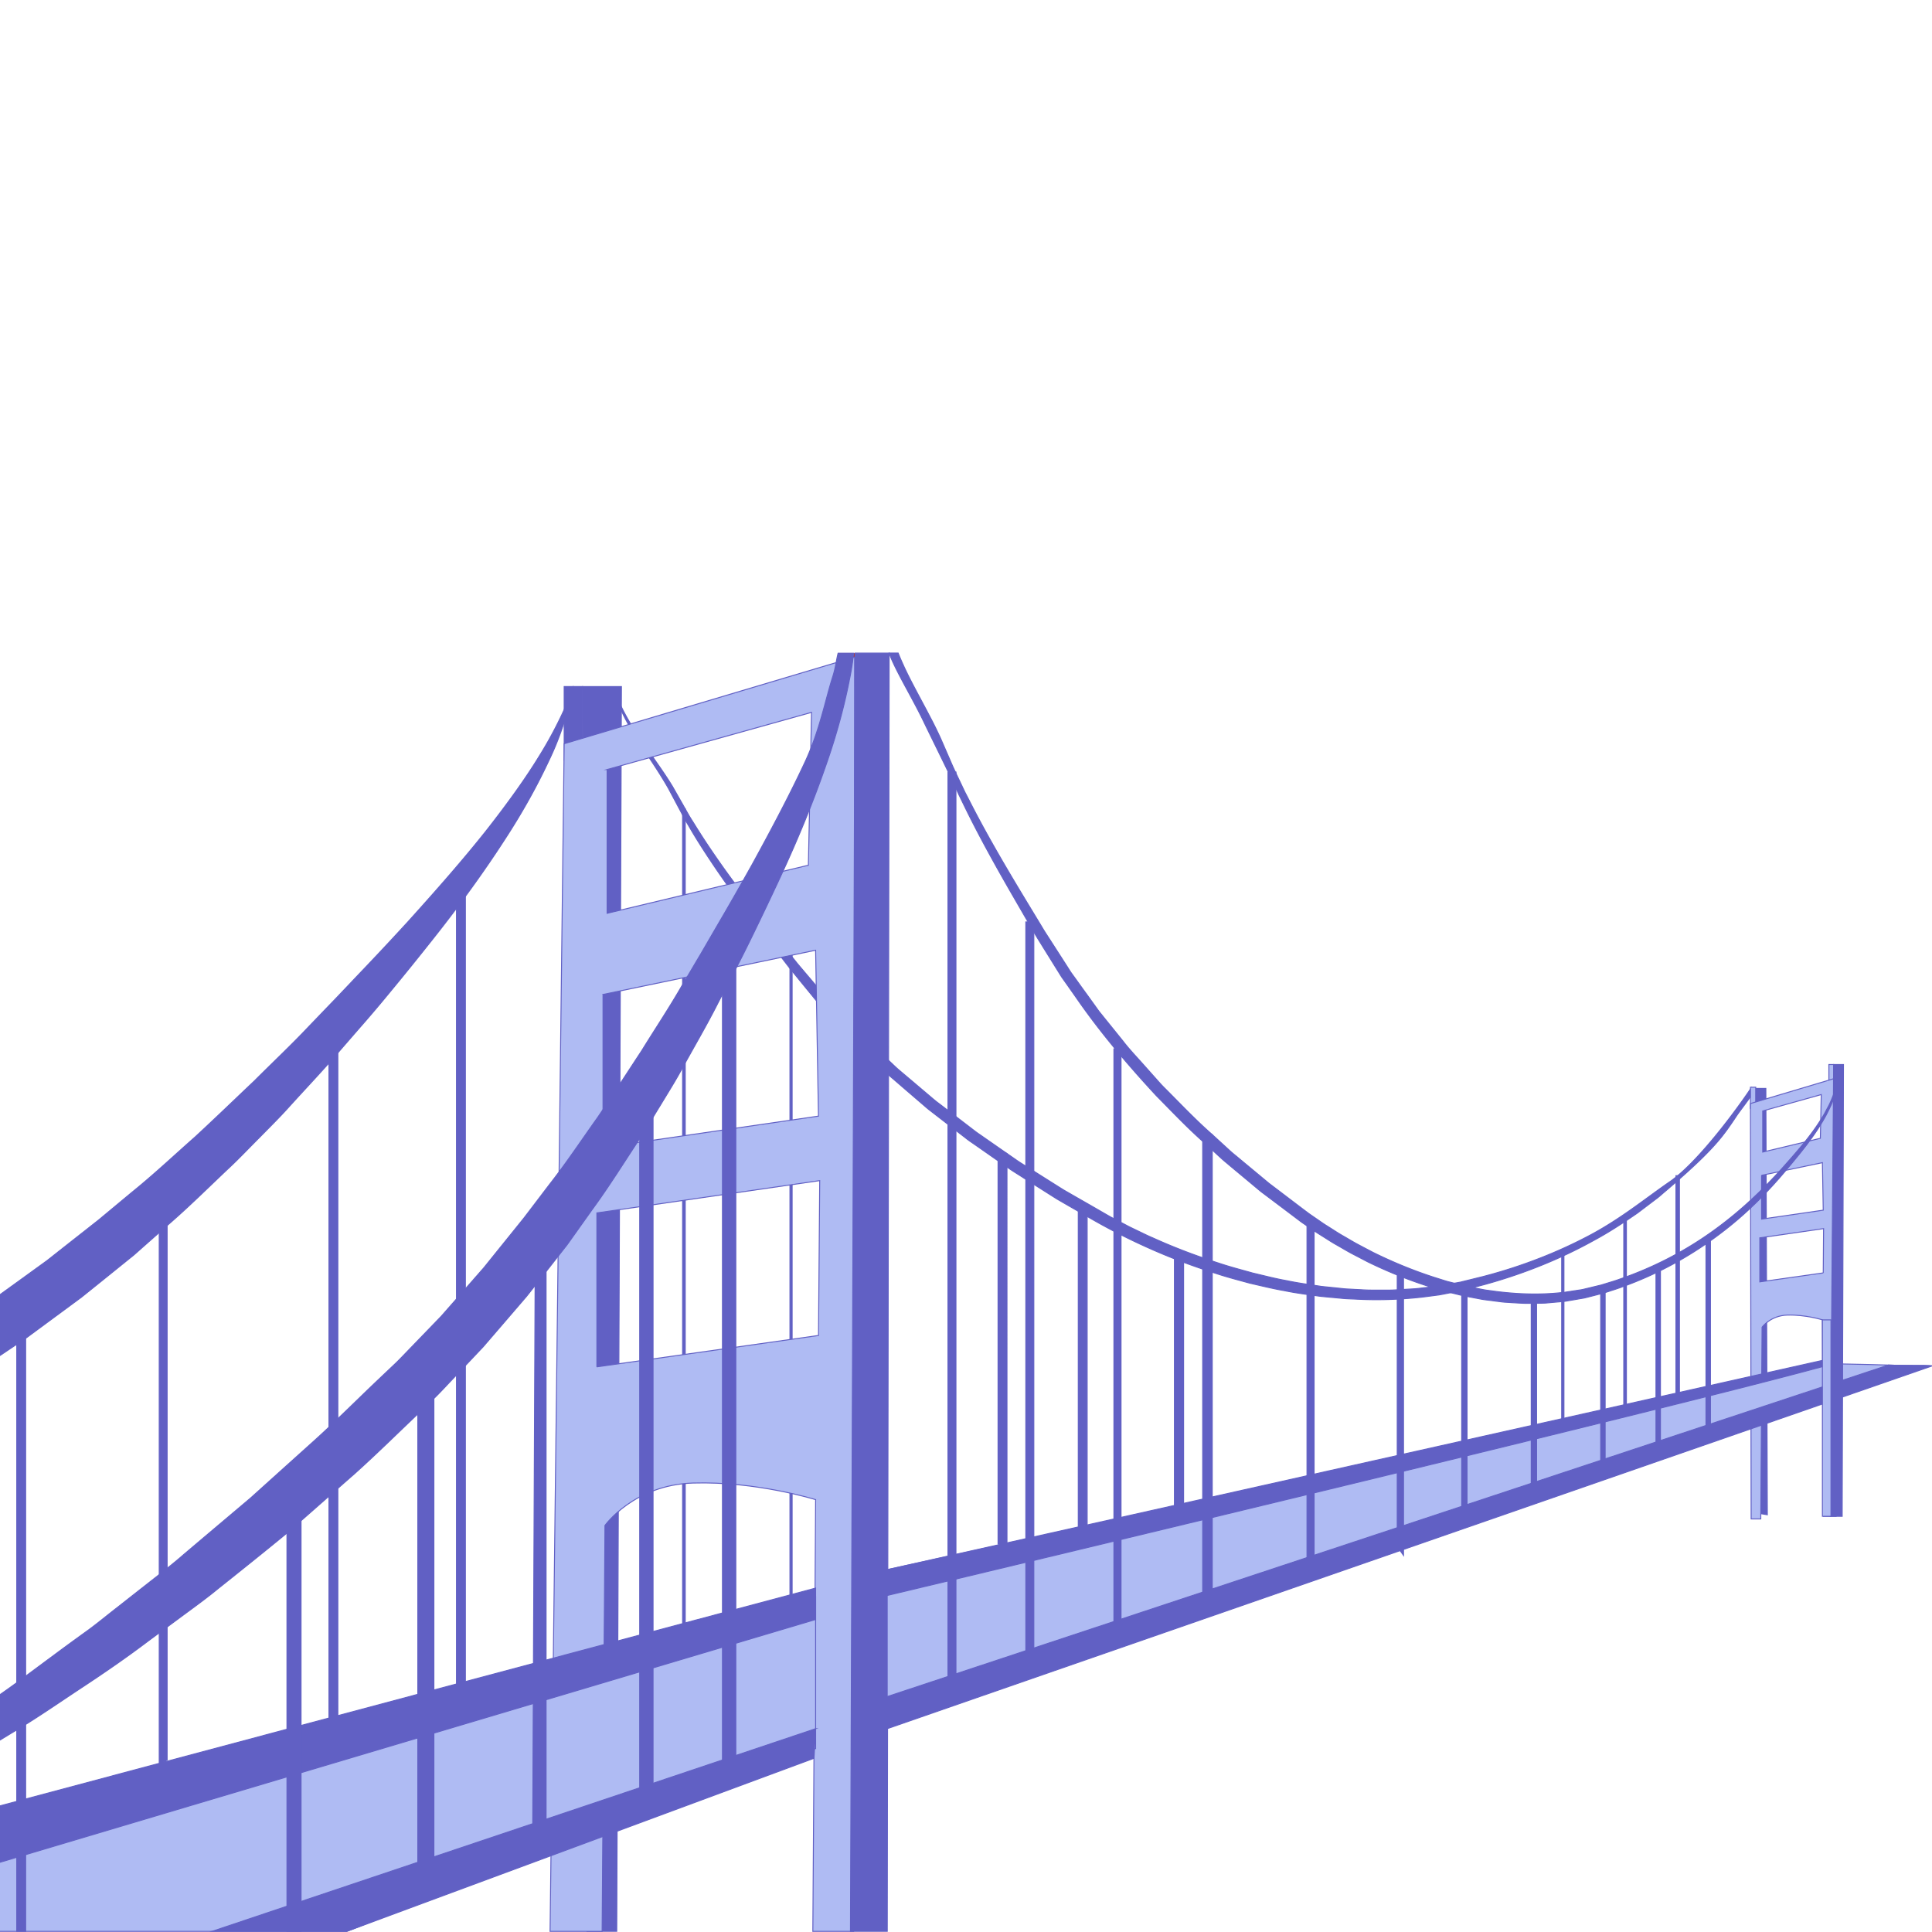
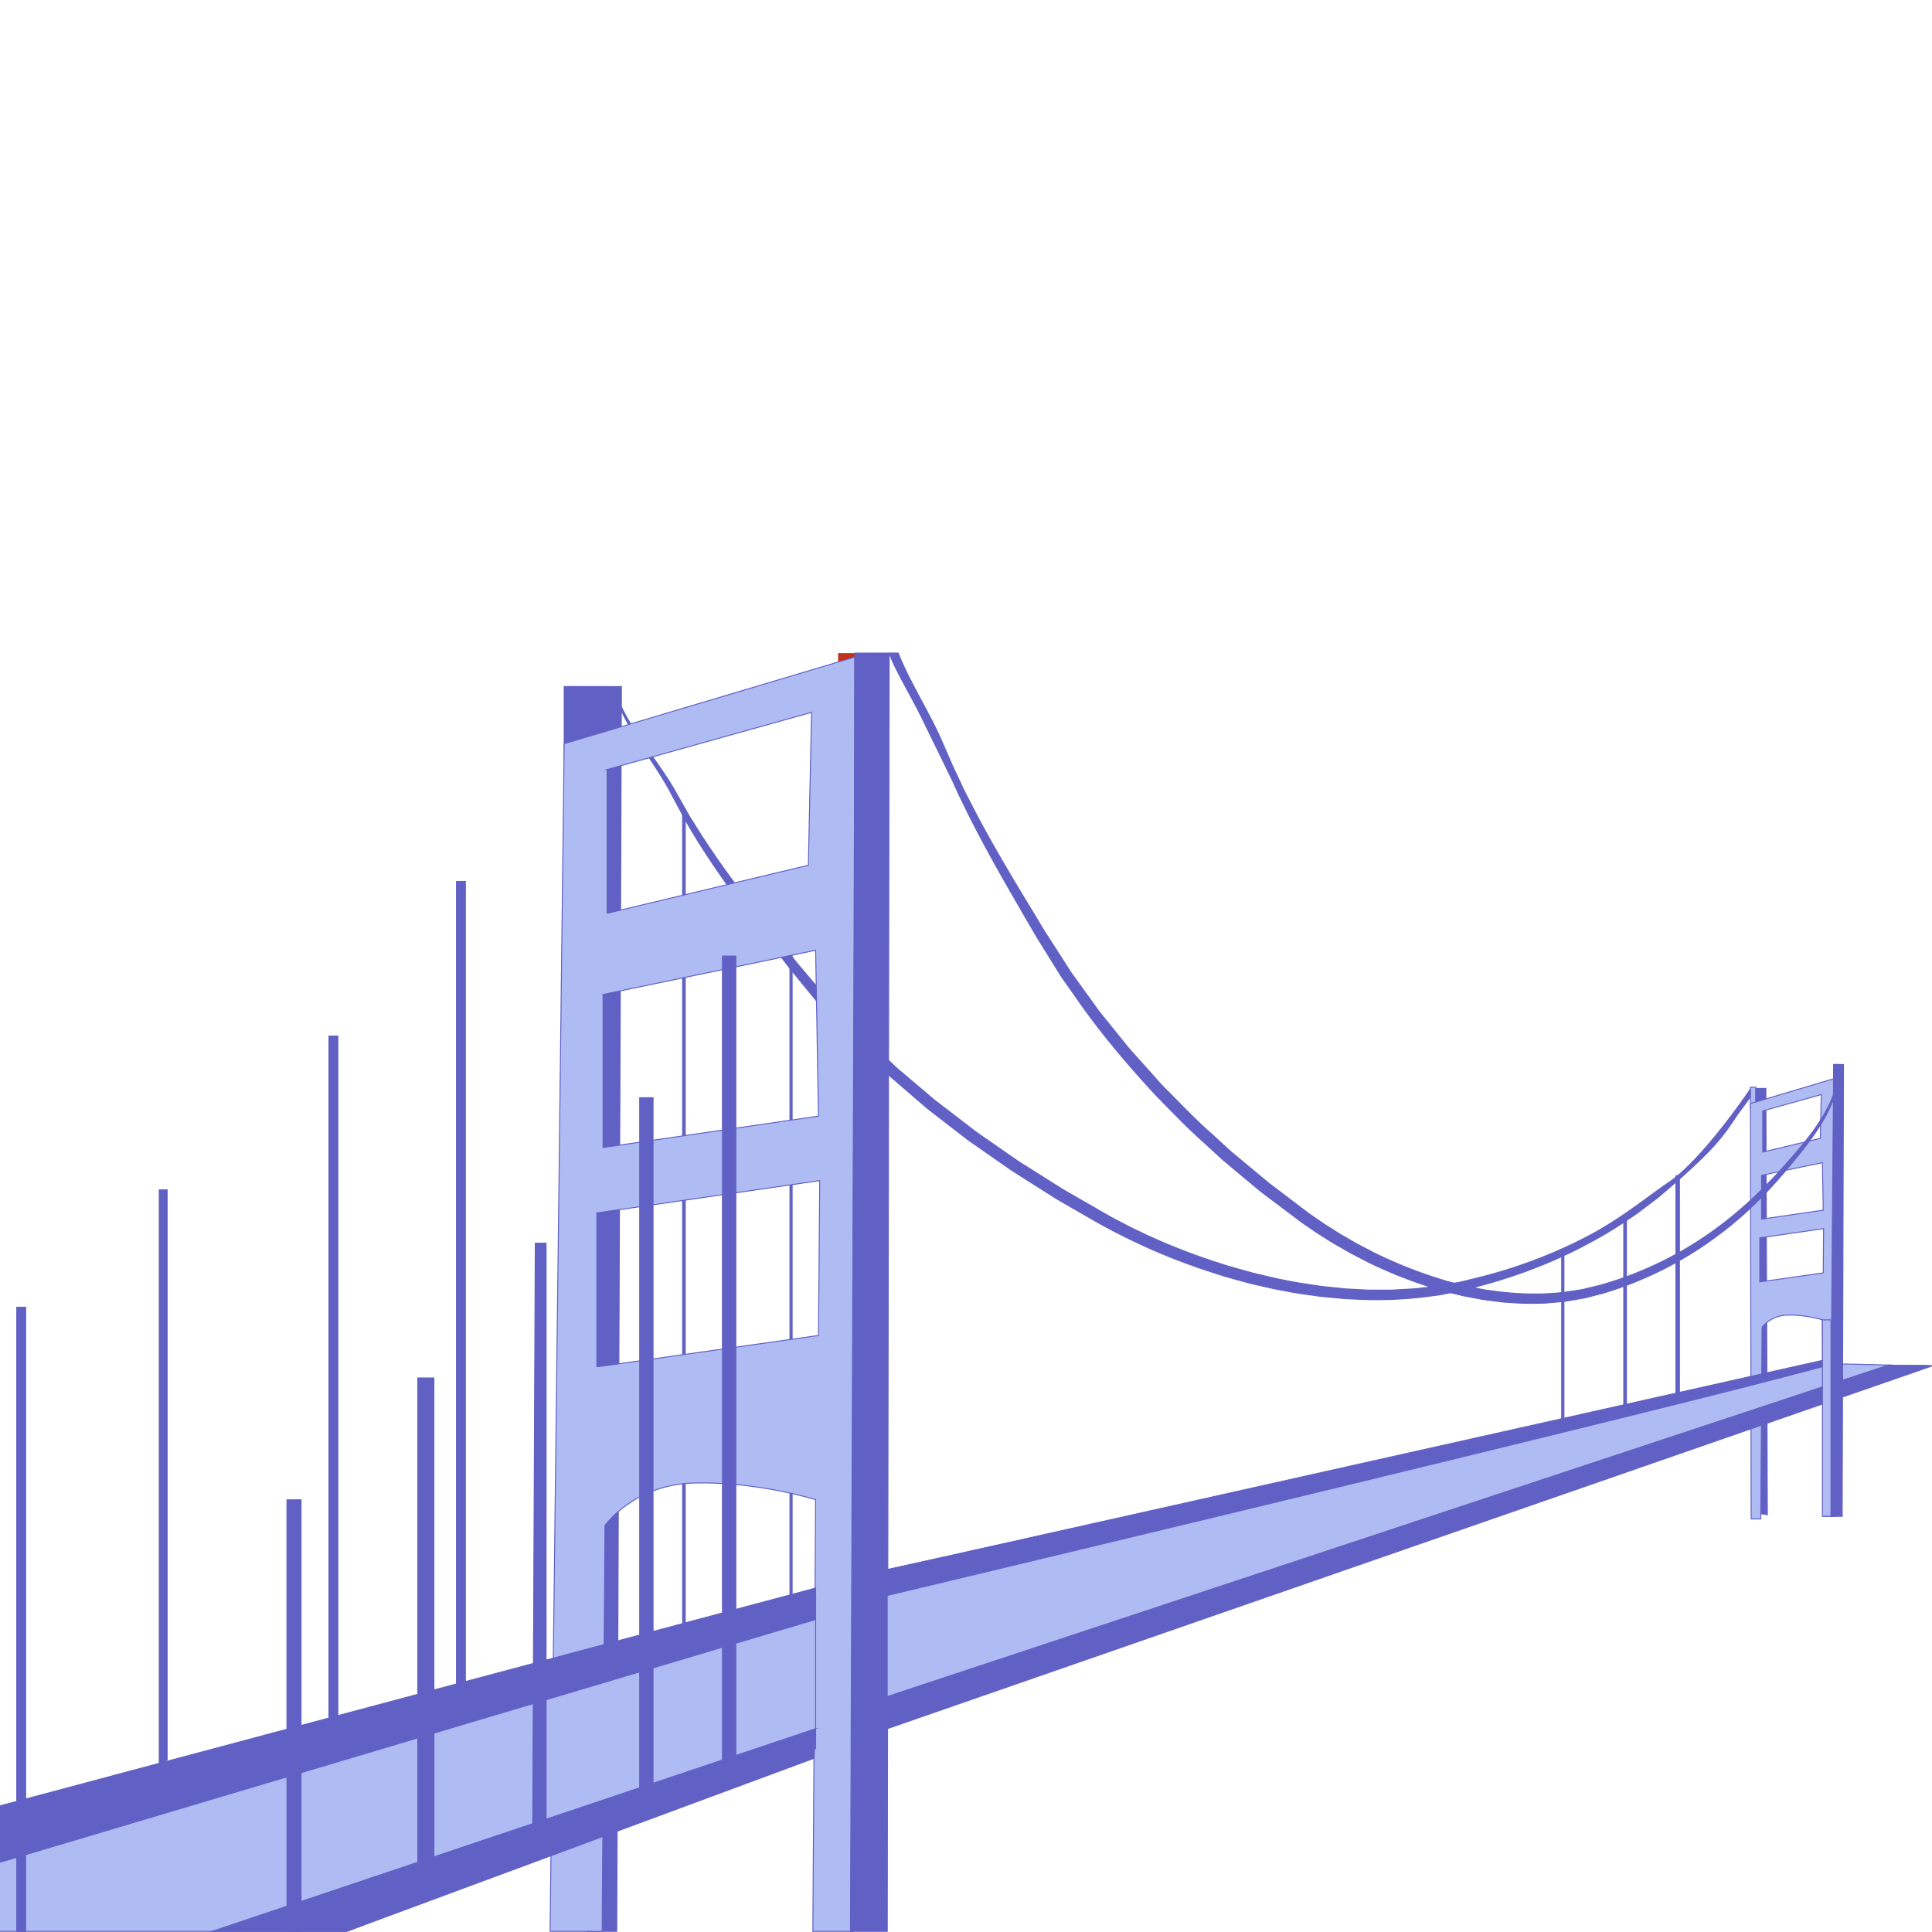
<svg xmlns="http://www.w3.org/2000/svg" width="500" height="500" viewBox="0 0 500 500" fill="none">
  <g clip-path="url(#clip0_153_6707)">
    <path d="M120.439 228.117h-2.299v218.23h2.299v-218.23zM87.433 268.13h-2.3v183.321h2.3V268.13zm117.571-23.462h-.566v180.035h.566V244.668zm-27.662-35.33h-.686v219.253h.686V209.338z" fill="#6160C4" stroke="#6160C4" stroke-width=".25" stroke-miterlimit="10" />
    <path d="M453.256 281.444c-.903 1.516-12.724 18.634-21.126 24.4-6.019 4.129-12.459 9.461-20.536 13.771-8.077 4.309-17.406 8.053-27.711 10.737-1.312.325-2.624.65-3.948.975-.65.157-1.3.313-1.95.482-.674.12-1.336.241-2.01.361-1.337.241-2.685.506-4.045.722-1.372.157-2.757.313-4.153.47-1.384.192-2.793.241-4.201.325-.71.036-1.421.072-2.131.12-.71.048-1.42.084-2.142.072h-4.31c-1.444.012-2.901-.132-4.358-.18-.722-.048-1.456-.084-2.178-.12-.735-.049-1.457-.145-2.191-.217-1.469-.157-2.925-.289-4.406-.458-2.925-.457-5.886-.83-8.812-1.456-2.961-.518-5.862-1.288-8.811-1.974-2.901-.819-5.85-1.577-8.727-2.54-5.79-1.854-11.52-4.009-17.07-6.525-1.42-.589-2.756-1.276-4.129-1.926l-2.046-.987-2.034-1.071-2.047-1.071c-.325-.181-.71-.362-.987-.53l-.987-.566-3.96-2.287-3.973-2.275-1.986-1.144-.987-.565-.963-.602c-2.564-1.613-5.128-3.238-7.692-4.852-1.264-.818-2.588-1.576-3.816-2.455-1.228-.855-2.468-1.71-3.696-2.564a4822.26 4822.26 0 00-3.683-2.564l-1.83-1.276a29.067 29.067 0 01-1.805-1.312c-2.348-1.806-4.695-3.6-7.018-5.381l-1.746-1.336a27.411 27.411 0 01-1.709-1.361l-3.31-2.804-3.299-2.793-1.637-1.384a30.065 30.065 0 01-1.601-1.421c-2.058-1.95-4.105-3.876-6.139-5.79l-1.529-1.432a28.25 28.25 0 01-1.48-1.457 677.445 677.445 0 00-2.817-2.973c-1.854-1.986-3.756-3.9-5.55-5.863-1.733-2.034-3.43-4.056-5.128-6.042-.842-1-1.685-1.987-2.516-2.974-.794-.999-1.588-1.986-2.371-2.973-6.332-7.933-12.266-15.444-17.322-22.607-2.528-3.587-4.863-7.078-6.934-10.448-.517-.843-1.071-1.662-1.541-2.504-.481-.843-.951-1.673-1.408-2.492-.939-1.637-1.842-3.238-2.72-4.779-1.866-3.07-3.828-5.79-5.586-8.33-1.781-2.54-3.395-4.863-4.731-7.03-1.553-2.504-2.744-4.767-3.599-6.741-.12 0-.253-.012-.373-.036.782 2.058 1.902 4.43 3.431 7.042 1.276 2.215 2.828 4.598 4.526 7.174 1.697 2.576 3.551 5.357 5.284 8.415.831 1.552 1.686 3.166 2.564 4.815.446.83.891 1.673 1.336 2.528.446.854.976 1.697 1.481 2.564 1.998 3.478 4.298 7.005 6.765 10.665 4.96 7.295 10.774 14.927 16.949 22.956.771 1.011 1.565 2.034 2.348 3.057.818.999 1.637 1.998 2.455 3.01 1.649 2.022 3.323 4.056 5.02 6.127 1.769 2.01 3.671 4.008 5.537 6.031.939 1.011 1.89 2.022 2.841 3.045.47.518.975.999 1.481 1.493l1.529 1.456c2.034 1.95 4.08 3.925 6.151 5.899a26.03 26.03 0 001.601 1.444l1.649 1.421c1.095.951 2.203 1.902 3.31 2.853 1.108.951 2.215 1.914 3.335 2.865.541.493 1.119.951 1.709 1.396l1.757 1.36c2.348 1.818 4.707 3.636 7.079 5.465.577.47 1.191.903 1.817 1.324l1.854 1.288 3.72 2.601c1.24.866 2.491 1.733 3.731 2.6 1.228.879 2.564 1.649 3.84 2.492 2.588 1.637 5.177 3.274 7.753 4.911l.975.614.999.578 1.998 1.155 4.009 2.299a163.097 163.097 0 0016.515 8.547c5.67 2.552 11.52 4.743 17.431 6.609 2.937.987 5.946 1.757 8.92 2.576 3.009.686 5.994 1.432 9.016 1.95 2.997.626 6.031.987 9.028 1.42 1.505.169 3.009.289 4.514.434.746.06 1.493.156 2.251.204.746.036 1.493.073 2.239.097 5.971.349 11.893.132 17.611-.506 1.433-.18 2.853-.373 4.261-.554 1.397-.24 2.781-.541 4.165-.806.687-.133 1.373-.265 2.059-.409.674-.181 1.348-.362 2.022-.53a888.59 888.59 0 003.924-1.047c10.449-2.901 19.911-6.862 28-11.364 4.093-2.203 7.764-4.658 11.207-7.03 1.661-1.252 3.274-2.48 4.851-3.671.807-.578 1.493-1.252 2.227-1.854.722-.614 1.433-1.228 2.131-1.83 5.537-4.815 10.232-9.197 13.349-13.362.807-1.023 2.492-3.503 3.118-4.466.626-.975 3.876-5.14 4.286-6.03.565-1.252-.361-.891-.458-1.288z" fill="#6160C4" stroke="#6160C4" stroke-width=".25" stroke-miterlimit="10" />
    <path d="M150.775 177.679l1.131 322.139h7.705l1.215-322.139h-10.051z" fill="#6160C4" stroke="#6160C4" stroke-width=".25" stroke-miterlimit="10" />
    <path d="M221.279 169.024h-4.37v8.655h4.37v-8.655z" fill="#C13219" />
    <path d="M150.775 177.679h-4.767v19.092h4.767v-19.092z" fill="#6160C4" stroke="#6160C4" stroke-width=".25" stroke-miterlimit="10" />
    <path d="M146.008 192.473L142.36 499.83h13.47l.735-105.04s7.439-10.497 22.775-10.979c16.431-.505 31.743 4.298 31.743 4.298l-.722 111.721h10.557l.277-329.783-75.187 22.426zm11.11 6.681l52.906-14.794-.819 39.556-52.087 12.447v-37.209zm-1.059 58.214l55.024-11.448.734 42.927-55.758 8.125v-39.604zm-1.589 96.373v-39.844l57.672-8.354-.313 40.073-57.359 8.125z" fill="#AFBBF3" stroke="#6160C4" stroke-width=".25" stroke-miterlimit="10" />
    <path d="M221.279 169.024l-1.18 330.794h9.522l.493-330.794h-8.835z" fill="#6160C4" stroke="#6160C4" stroke-width=".25" stroke-miterlimit="10" />
    <path d="M211.083 413.388s-156.778 41.409-237.84 65.701l-24.231 13.326v7.415H89.756l121.327-47.308v-39.134z" fill="#AFBBF3" stroke="#6160C4" stroke-width=".25" stroke-miterlimit="10" />
    <path d="M211.083 410.992l-262.071 69.975v16.167l262.071-78.016v-8.126zm243.04-129.308l.12 109.795 3.142.542L457 281.684h-2.877z" fill="#6160C4" stroke="#6160C4" stroke-width=".25" stroke-miterlimit="10" />
-     <path d="M474.563 275.497h-1.252v5.874h1.252v-5.874zm-20.187 5.874h-1.36v5.465h1.36v-5.465z" fill="#AFBBF3" stroke="#6160C4" stroke-width=".25" stroke-miterlimit="10" />
+     <path d="M474.563 275.497v5.874h1.252v-5.874zm-20.187 5.874h-1.36v5.465h1.36v-5.465z" fill="#AFBBF3" stroke="#6160C4" stroke-width=".25" stroke-miterlimit="10" />
    <path d="M453.016 285.596l.18 107.508h2.492l.337-49.619s2.131-3.009 6.524-3.141c4.695-.145 9.077 1.227 9.077 1.227l.289 50.847h3.262l-.662-113.238-21.499 6.416zm3.178 1.914l15.143-4.237-.229 11.316-14.914 3.563V287.51zm-.301 16.661l15.745-3.275.216 12.291-15.961 2.323v-11.339zm15.961 25.254l-16.419 2.324v-11.4l16.504-2.383-.085 11.459z" fill="#AFBBF3" stroke="#6160C4" stroke-width=".25" stroke-miterlimit="10" />
    <path d="M471.698 353.031l-242.089 53.194v39.026l257.424-88.934c-1.48-.469 7.355-2.865 7.355-2.865s-20.536-.698-22.69-.421z" fill="#AFBBF3" stroke="#6160C4" stroke-width=".25" stroke-miterlimit="10" />
    <path d="M474.225 351.49l-244.616 54.747v6.669s206.084-49.125 244.616-59.935c-.469.144 0-1.481 0-1.481zm2.661-74.055c-.072.168-.144.289-.229.469-.529 1.192-1.107 2.685-1.781 4.442a69.876 69.876 0 01-1.12 2.793c-.216.506-.457.987-.734 1.493-.277.505-.542 1.023-.83 1.565-1.216 2.106-2.745 4.345-4.575 6.668-1.842 2.336-3.972 4.767-6.283 7.355a120.919 120.919 0 01-7.729 7.897 101.877 101.877 0 01-9.497 7.897 93.176 93.176 0 01-24.954 13.036c-1.168.434-2.432.795-3.684 1.18l-.939.289c-.265.084-.614.157-.915.229-.625.156-1.251.301-1.889.457-.626.157-1.264.301-1.89.458-.626.156-1.288.216-1.938.325-.65.096-1.3.204-1.963.301-.65.084-1.3.24-1.974.252-5.308.566-10.81.41-16.311-.252-.686-.097-1.384-.181-2.07-.277a24.43 24.43 0 01-2.071-.325c-1.372-.277-2.744-.542-4.129-.819a2015.8 2015.8 0 00-4.104-1.047c-.687-.157-1.361-.373-2.035-.59l-2.034-.638c-5.405-1.745-10.714-3.924-15.878-6.476-1.276-.662-2.54-1.336-3.816-2.01-1.276-.675-2.491-1.421-3.743-2.143-1.264-.698-2.444-1.493-3.648-2.251-.602-.385-1.204-.747-1.805-1.156l-1.794-1.24-1.794-1.24-1.697-1.276-3.455-2.624-3.455-2.624-1.733-1.312-1.661-1.384c-2.215-1.842-4.43-3.672-6.633-5.514-.554-.457-1.119-.902-1.649-1.384l-1.577-1.444-3.154-2.889c-4.297-3.768-8.173-7.873-12.122-11.833-1.011-.976-1.914-2.035-2.841-3.07-.926-1.035-1.841-2.071-2.768-3.106-1.83-2.07-3.744-4.056-5.393-6.211-1.709-2.119-3.407-4.225-5.092-6.308-.409-.53-.855-1.035-1.252-1.577l-1.156-1.613c-.77-1.071-1.54-2.143-2.311-3.202-.77-1.059-1.528-2.118-2.287-3.178-.385-.529-.758-1.047-1.143-1.577-.386-.529-.711-1.083-1.06-1.625-1.396-2.179-2.78-4.321-4.153-6.464-.674-1.059-1.396-2.143-2.022-3.154-.638-1.071-1.288-2.131-1.926-3.19-1.276-2.106-2.54-4.189-3.78-6.247-4.959-8.234-9.498-16.083-13.277-23.498-.47-.927-.939-1.842-1.409-2.744-.433-.915-.866-1.818-1.288-2.721-.854-1.794-1.697-3.527-2.431-5.272-.759-1.734-1.493-3.431-2.203-5.068a57.04 57.04 0 00-1.108-2.432c-.373-.794-.758-1.565-1.143-2.335-3.106-6.055-6.079-11.195-8.017-15.613a52.43 52.43 0 01-1.096-2.588h-2.311c.325.903-.096-.072.325.903 1.818 4.514 5.947 11.207 8.824 17.298.361.758 6.801 13.867 7.631 15.685.41.915.831 1.842 1.252 2.769.458.914.903 1.853 1.361 2.792 3.647 7.524 8.053 15.481 12.868 23.811 1.204 2.082 2.419 4.189 3.659 6.319.626 1.072 1.252 2.143 1.866 3.215.662 1.131 1.324 2.142 1.986 3.238 1.336 2.142 2.685 4.321 4.045 6.5.349.542.662 1.107 1.047 1.637.373.53.759 1.071 1.144 1.613.758 1.083 1.516 2.155 2.287 3.25 6.043 8.776 13.169 17.238 20.849 25.532 3.985 4.021 7.897 8.186 12.23 12.014l3.19 2.925 1.601 1.468c.542.482 1.108.939 1.661 1.409 2.227 1.866 4.466 3.719 6.693 5.585l1.674 1.397 1.745 1.312 3.503 2.636 3.491 2.636 1.769 1.336 1.794 1.228 1.794 1.24c.602.409 1.252.795 1.866 1.192 1.263.782 2.491 1.613 3.791 2.323 1.288.734 2.54 1.493 3.852 2.191 1.313.686 2.625 1.36 3.925 2.046a116.365 116.365 0 0016.383 6.573l2.106.638c.699.216 1.397.421 2.119.59 1.421.349 2.829.698 4.249 1.047 1.433.265 2.865.542 4.286.806.698.145 1.42.241 2.142.325.723.085 1.433.181 2.143.277.722.085 1.433.193 2.143.253.722.036 1.432.084 2.143.133 1.432.072 2.852.204 4.273.156 1.42-.024 2.841.012 4.237-.072 1.409-.133 2.793-.253 4.189-.373.698-.036 1.372-.205 2.059-.301.674-.121 1.36-.229 2.034-.349.674-.133 1.36-.205 2.022-.374.662-.168 1.324-.337 1.974-.505.651-.169 1.313-.337 1.963-.506.337-.096.638-.156.987-.265l.927-.3c1.239-.41 2.467-.783 3.695-1.252a94.705 94.705 0 0025.279-13.759c7.042-5.297 12.543-11.063 17.009-16.372 2.215-2.648 4.298-5.152 6.067-7.559 1.782-2.408 3.25-4.719 4.406-6.874.277-.553.542-1.083.795-1.601.252-.517.493-1.035.698-1.541.397-1.011.71-1.962 1.011-2.852.59-1.782 1.107-3.287 1.577-4.49.072-.181.132-.301.204-.458.012-.012-.036-.036-.084-.06z" fill="#6160C4" stroke="#6160C4" stroke-width=".25" stroke-miterlimit="10" />
-     <path d="M247.401 199.804h-2.071v239.272h2.071V199.804zm20.151 38.786h-2.071v193.805h2.071V238.59zm22.57 32.862h-1.842v153.251h1.842V271.452zm21.127 21.03v125.42l2.479-.987V293.638l-2.479-1.156zm27 115.007h1.841v-91.883c-.614-.144-1.216-.289-1.841-.409v92.292zm23.352-7.258l1.625 2.299v-72.876l-1.625-2.299v72.876zm18.069-64.859h-1.384v59.153h1.384v-59.153zm17.996 1.95h-1.384v50.847h1.384v-50.847zm17.744-3.262h-1.156v48.295h1.156V334.06zm14.312-5.598h-1.155v49.006h1.155v-49.006zm12.941-8.33h-1.156v51.485h1.156v-51.485zm-184.369 79.521l2.312-.145V298.537l-2.312-1.023v102.139zm20.766-4.201l2.299-.927v-81.302l-2.299-1.156v83.385zm27.253-69.65h-2.372v63.86h2.372v-63.86zM-8.218 356.269c1.89-1.191 3.382-2.251 5.092-3.37 3.322-2.227 6.633-4.442 9.943-6.669 3.19-2.347 6.356-4.695 9.534-7.03l4.742-3.503 4.55-3.659c3.022-2.432 6.032-4.864 9.029-7.283 2.865-2.54 5.718-5.056 8.547-7.56 5.742-4.947 10.978-10.196 16.31-15.203 2.649-2.504 5.117-5.128 7.657-7.656 2.503-2.552 5.02-5.032 7.367-7.632 4.67-5.176 9.461-10.172 13.674-15.156 2.155-2.479 4.274-4.923 6.368-7.318a351.644 351.644 0 006.103-7.235 799.71 799.71 0 0011.255-13.915c7.139-8.993 13.278-17.527 18.322-25.304 5.092-7.752 8.932-14.854 11.712-20.813 2.877-5.922 4.298-10.906 5.309-14.228.722-3.383 1.107-5.176 1.107-5.176s-.662 1.733-1.89 4.983c-1.42 3.178-3.587 7.765-7.054 13.314-3.406 5.561-8.041 12.05-13.71 19.26-5.706 7.199-12.58 15.047-20.224 23.51a838.263 838.263 0 01-12.194 13.036c-2.118 2.227-4.273 4.502-6.464 6.802-2.227 2.311-4.478 4.658-6.765 7.03-4.538 4.827-9.401 9.389-14.265 14.252-4.995 4.731-10.063 9.63-15.312 14.481-5.38 4.743-10.677 9.739-16.43 14.385-2.842 2.36-5.695 4.743-8.572 7.127-2.937 2.311-5.886 4.634-8.86 6.969l-4.453 3.515-4.623 3.347c-3.081 2.227-6.175 4.466-9.28 6.705-3.203 2.106-6.417 4.213-9.63 6.32-1.578 1.023-3.3 2.19-4.744 3.081l-5.067 3.034c-1.12.674-16.962 8.522-29.818 14.938v18.719c14.301-8.739 34.669-21.21 37.726-23.016l5.008-3.082zm11.207 92.233c5.898-3.467 11.628-7.44 17.587-11.388 5.97-3.924 11.99-8.041 17.864-12.495 2.973-2.191 5.97-4.406 8.98-6.633 3.021-2.227 6.09-4.442 9.004-6.849 5.922-4.719 11.917-9.51 17.876-14.409 5.802-5.092 11.652-10.244 17.526-15.396 5.79-5.201 11.207-10.581 16.829-15.89l4.153-4.021c1.541-1.54 2.745-2.864 4.129-4.309 2.684-2.829 5.357-5.67 8.041-8.499 2.528-2.925 5.044-5.85 7.548-8.763l3.755-4.37 3.539-4.478c2.348-2.985 4.671-5.958 6.994-8.919 2.167-3.046 4.322-6.079 6.464-9.089 4.382-5.971 8.186-12.146 12.146-18.092 1.963-2.986 3.72-6.031 5.562-9.005 1.805-2.997 3.647-5.91 5.296-8.919 3.275-5.983 6.717-11.821 9.582-17.515 1.481-2.853 2.95-5.658 4.394-8.427a331.67 331.67 0 004.165-8.281 889.143 889.143 0 007.536-15.818c4.73-10.196 8.607-19.754 11.592-28.348 3.045-8.583 5.032-16.275 6.271-22.643.53-2.504.867-4.803 1.096-6.898h-4.021c-.493 1.938-.65 3.828-1.396 6.115-1.95 6.103-3.286 13.591-7.03 21.764-3.78 8.162-8.535 17.202-13.903 26.977a851.502 851.502 0 01-8.668 15.167c-1.516 2.6-3.045 5.248-4.61 7.933-1.601 2.696-3.214 5.441-4.863 8.21-3.226 5.621-6.85 11.038-10.377 16.756-3.695 5.609-7.427 11.412-11.351 17.202-4.081 5.705-7.993 11.64-12.459 17.334-2.191 2.877-4.382 5.766-6.597 8.667-2.287 2.853-4.598 5.706-6.909 8.571l-3.479 4.321-3.672 4.189c-2.455 2.793-4.923 5.598-7.391 8.403-2.6 2.696-5.212 5.404-7.824 8.101-1.276 1.312-2.672 2.805-3.864 3.96l-4.19 3.973c-5.585 5.284-11.05 10.785-16.683 15.901-5.646 5.08-11.268 10.136-16.841 15.156-5.778 4.875-11.508 9.714-17.166 14.505-2.78 2.444-5.718 4.695-8.607 6.97a3693.336 3693.336 0 00-8.595 6.753c-2.877 2.215-5.609 4.526-8.522 6.585a657.451 657.451 0 00-8.547 6.259c-5.621 4.141-11.05 8.306-16.648 11.978-5.525 3.779-17.72 11.869-23.473 14.409-7.981 3.515-16.805 7.282-24.232 10.472v12.519c13.23-6.897 33.886-17.623 37.004-19.32 5.489-3.37 11.159-6.825 16.985-10.376z" fill="#6160C4" stroke="#6160C4" stroke-width=".25" stroke-miterlimit="10" />
    <path d="M77.911 388.157h-3.647v111.661h3.647V388.157zm30.214 95.061l4.166-1.926V356.618h-4.166v126.6zm29.745-10.184l3.455-1.143V321.733h-2.793l-.662 151.301zm31.141-188.942h-3.454v185.15h3.454v-185.15zm21.415-36.655h-3.454v213.427h3.454V247.437zM6.637 338.309h-2.3v161.509h2.3V338.309zm34.572-30.371v148.665l2.046-1.108V307.938h-2.047z" fill="#6160C4" stroke="#6160C4" stroke-width=".25" stroke-miterlimit="10" />
    <path d="M211.084 447.382L54.919 499.818h34.85l120.893-44.78.422-7.656zm277.647-94.11l-259.122 85.804v8.306l270.545-93.93c-1.962-.216-7.836 0-11.423-.18zm-83.986-29.167h-.578v43.432h.578v-43.432zm16.166-9.221h-.686v48.837h.686v-48.837zm13.723-10.617h-.903v56.396h.903v-56.396z" fill="#6160C4" stroke="#6160C4" stroke-width=".25" stroke-miterlimit="10" />
    <path d="M473.612 392.418h3.142l.337-116.921h-2.54l-.939 116.921z" fill="#6160C4" stroke="#6160C4" stroke-width=".25" stroke-miterlimit="10" />
    <path d="M473.852 341.583h-2.215v50.835h2.215v-50.835z" fill="#AFBBF3" stroke="#6160C4" stroke-width=".25" stroke-miterlimit="10" />
  </g>
  <defs>
    <clipPath id="clip0_153_6707">
      <path fill="#fff" d="M0 0h500v500H0z" />
    </clipPath>
  </defs>
</svg>